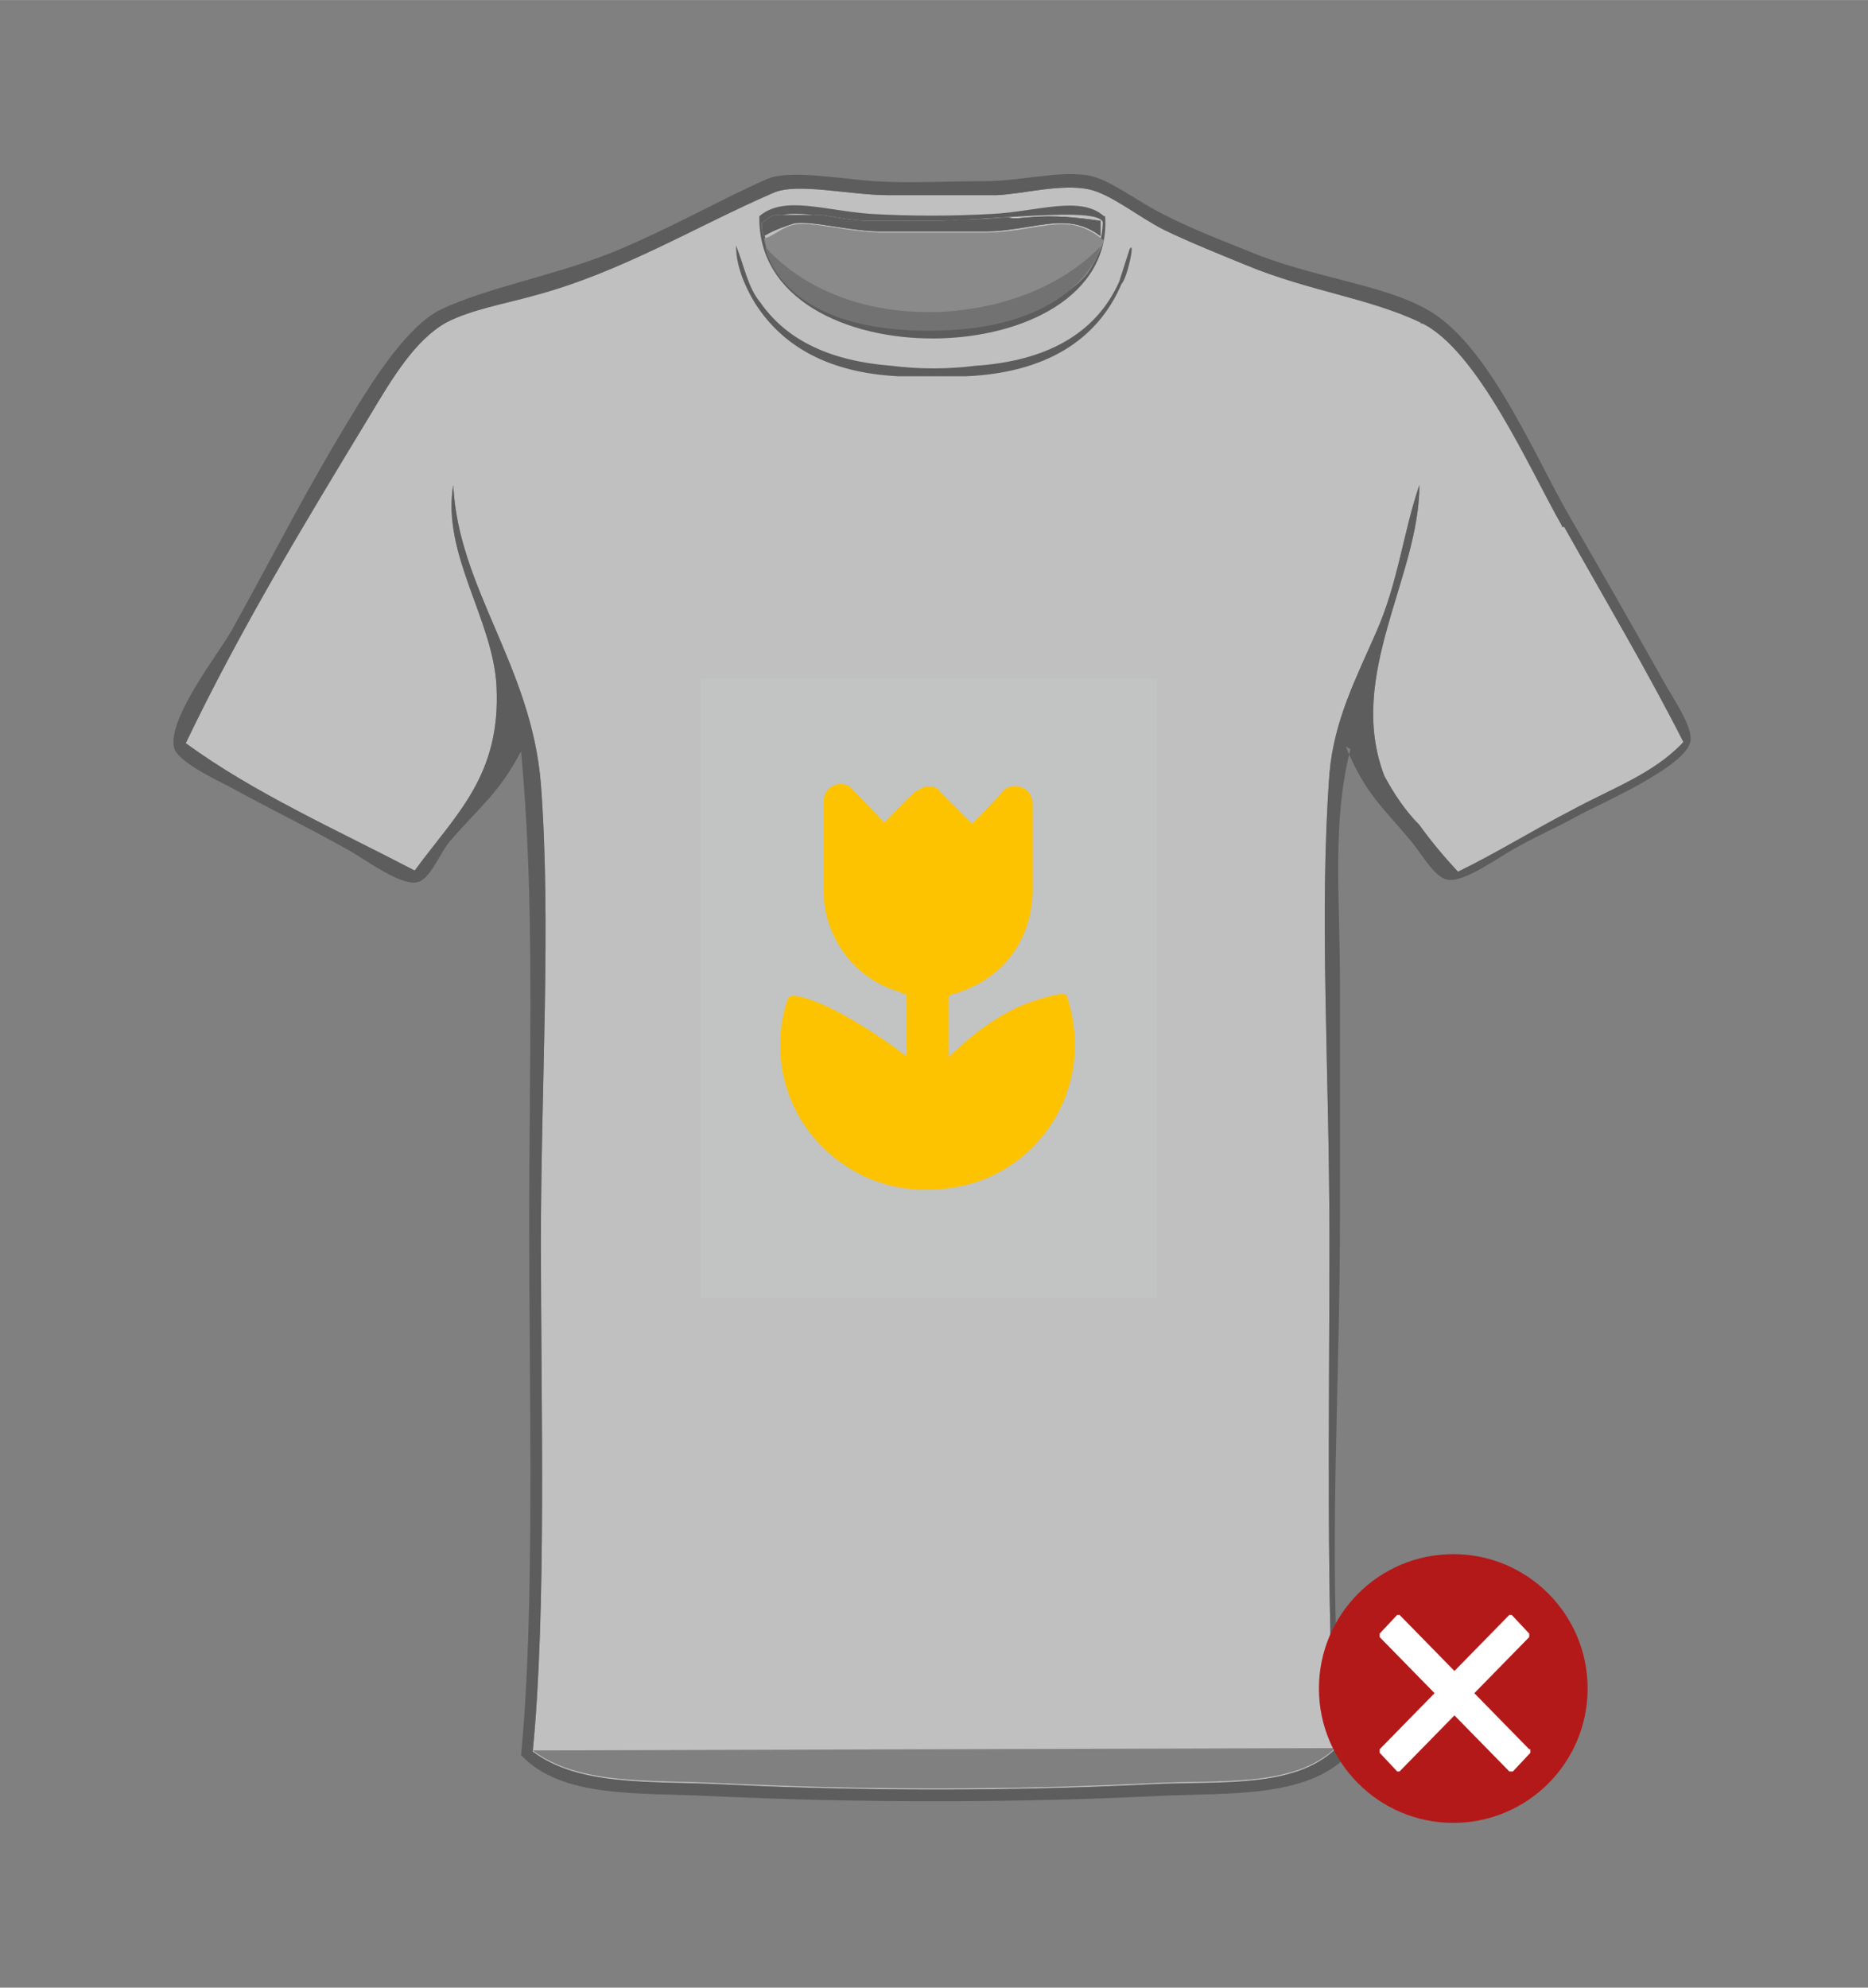
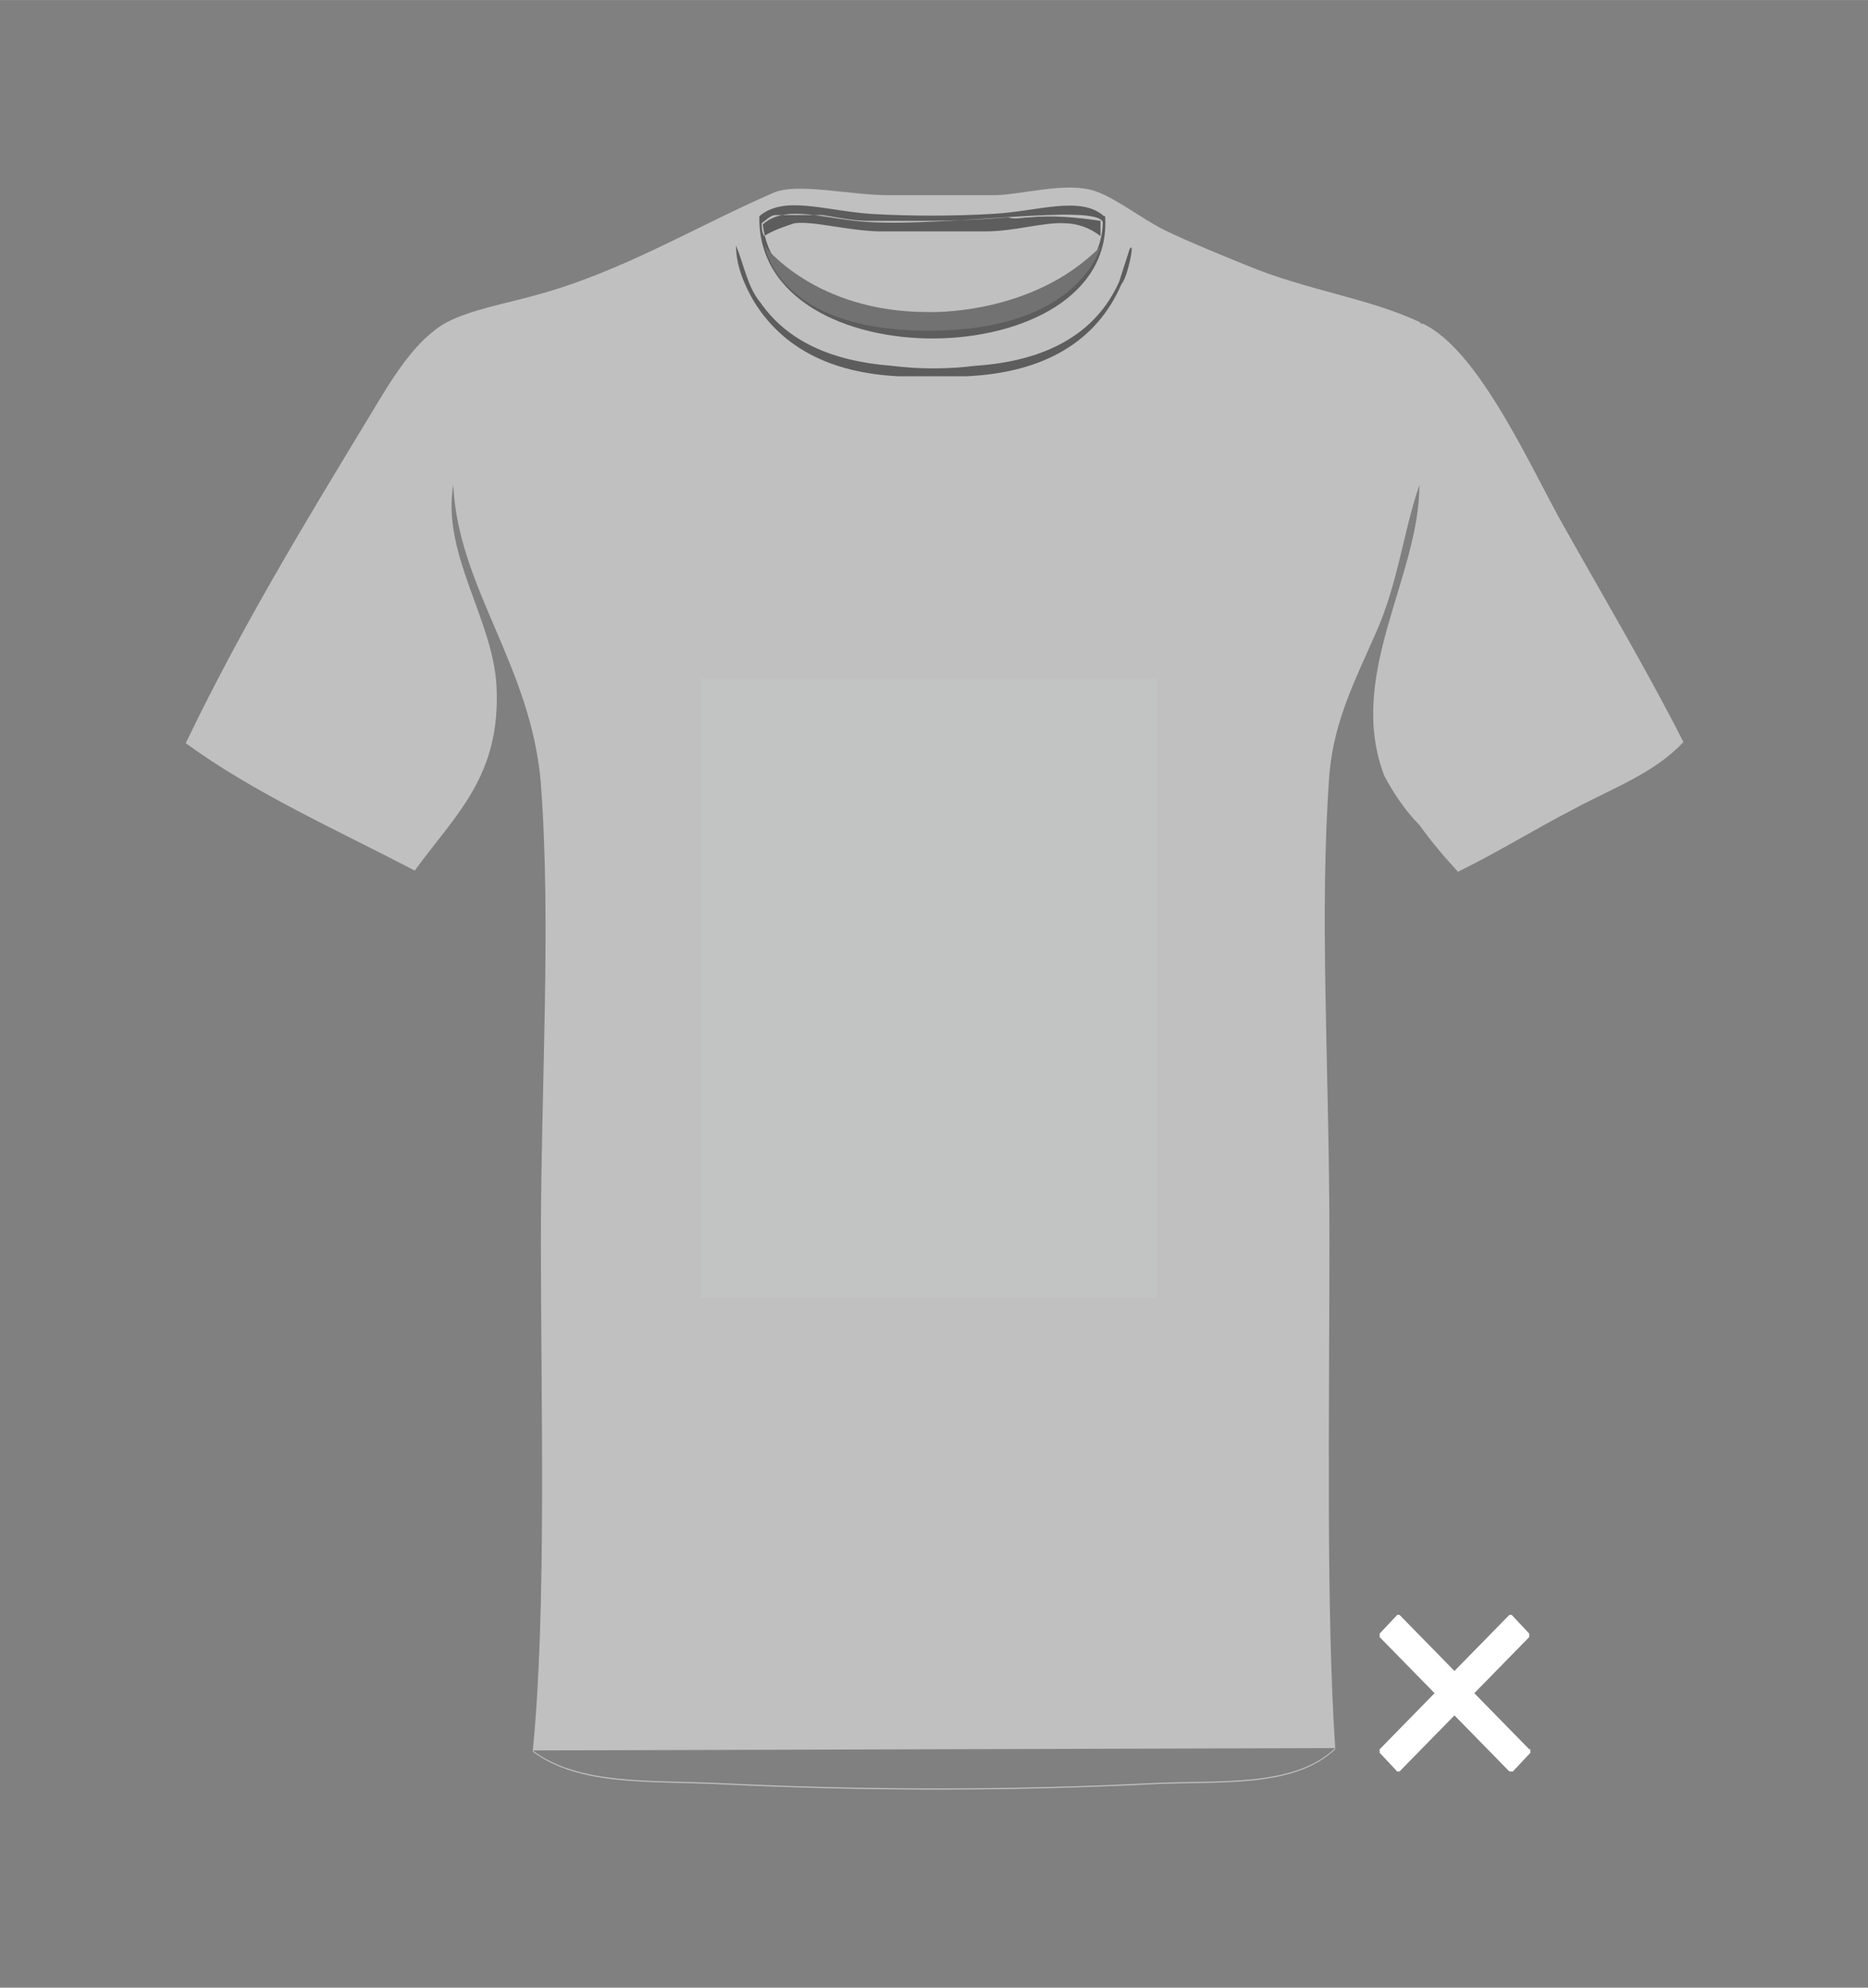
<svg xmlns="http://www.w3.org/2000/svg" width="56.4mm" height="60mm" version="1.1" viewBox="0 0 159.9 170.1">
  <rect x="0" y="0" width="159.9" height="170.1" fill="#808080" stroke="none" />
  <defs>
    <style>
      .cls-1 {
        fill: #fff;
      }

      .cls-1, .cls-2, .cls-3, .cls-4, .cls-5 {
        fill-rule: evenodd;
      }

      .cls-6 {
        fill: #c5c6c6;
        isolation: isolate;
      }

      .cls-6, .cls-7 {
        opacity: .5;
      }

      .cls-8 {
        fill: #b41919;
      }

      .cls-2 {
        fill: #646364;
      }

      .cls-3 {
        fill: #959394;
      }

      .cls-4 {
        fill: #3a3a39;
      }

      .cls-5 {
        fill: #fdc300;
      }
    </style>
  </defs>
  <g>
    <g id="Layer_1">
      <g id="Layer_1-2" data-name="Layer_1">
        <g id="Layer_1-2">
          <g id="DL">
            <g id="shirt" class="cls-7">
              <path id="achter" class="cls-1" d="M45.6,149.8c4,3,10.1,2.5,16.1,2.8,12.2.6,24.9.6,36.8,0,5.9-.3,12.2.4,15.8-3M121.6,27.6c-4.4-2.1-9.6-2.7-14.9-4.9-2.2-.9-4.7-1.9-7-3-2.2-1.1-4.6-3.1-6.5-3.5-2.4-.5-5.6.4-7.9.5h-9.3c-3.2,0-7.8-1.1-9.8-.2-6.7,2.9-13,6.8-20.5,8.8-2.5.7-5.4,1.2-7.5,2.3-2.7,1.5-4.7,4.9-6.5,7.9-5.7,9.4-11.1,18.3-15.8,28.1,5.9,4.3,12.9,7.4,19.6,10.9,3.5-4.8,7.4-8.1,7-15.8-.3-5.7-4.7-11.3-3.7-17.2.4,8.8,6.7,15.5,7.5,25.6.9,12,0,25.7,0,39.3s.5,31.4-.7,43.5c4,3,10.1,2.5,16.1,2.8,12.2.6,24.9.6,36.8,0,5.9-.3,12.2.4,15.8-3-.8-12.1-.5-28.6-.5-43.5s-.9-27.8,0-40c.4-4.6,2.3-8.2,4-12.1,1.9-4.3,2.3-8.5,3.7-12.6,0,7.9-6.3,16.3-3,24.9.8,1.5,1.8,3,3,4.2,1,1.4,2.1,2.7,3.3,4,3.3-1.6,6.5-3.6,9.8-5.3,3.3-1.8,7-3.1,9.5-5.8-3.1-6.1-6.6-12-10.2-18.4-2.7-4.7-7.2-15.1-12.1-17.4h-.2Z" />
-               <path class="cls-4" d="M72.5,26.7c4.3,1.3,8.8,1.5,13.2.5-4.4.8-8.9.7-13.2-.5ZM94.2,18.9c-2-.3-4.1-.5-6.1-.3-.6,0-1.2.2-1.8,0-2.4.2-4.8.3-7.3.3h-4.6c-1.4,0-2.7-.3-4-.5h-4c-.4,0-.8.4-1.2.7h0c0,.4,0,.7.2,1.1.8-.5,1.7-.8,2.6-1.1,1.7-.2,4.3.6,7.2.7h9.1c2.6,0,5-.8,6.8-.7,1.1,0,2.2.4,3.1,1.1v-1.4h0ZM115.6,64.1c-1.6,6.2-.9,12.9-.9,19.8v20.7c0,14-1,28.4,0,41.4,0,1.6.6,2.6.7,4.2-3.6,3.7-10.1,3.2-16.3,3.5-12.5.6-25.7.6-38.4,0-6.1-.3-12.6.2-16.1-3.5,1.2-12.1.7-30.7.7-45.4s.5-27.8-.7-40.5c-1.9,3.6-3.5,4.7-6.1,7.7-.9,1.1-1.7,3.3-2.8,3.5-1.4.3-4.4-1.9-5.6-2.6-3.9-2.2-6.3-3.3-10.5-5.6-1.6-.8-4.4-2.2-4.7-3.3-.6-2.5,3.9-8.2,4.9-10,4-7.2,6.4-12.1,10.7-19.1,1.6-2.6,4.4-7,7.2-8.4,4-1.9,9.7-2.9,14.7-4.9,4.9-2,9.4-4.6,13.3-6.3,1.9-.8,6.2,0,9.1.2,3,.2,6.4,0,9.5,0s6.2-.9,8.8-.5c1.9.3,4.3,2.3,6.8,3.5,2.4,1.2,5,2.2,7,3,5.2,2.2,11.3,2.8,15.1,4.9,5.3,2.8,9.2,12.3,12.3,17.7,2.6,4.5,5.3,9.2,8.1,14.2.9,1.6,2.5,3.9,2.3,5.1-.3,2.2-7.8,5.4-9.8,6.5-1.8,1-3.3,1.6-5.4,2.8-1.1.6-4,2.7-5.4,2.6-1.2,0-2.3-2.1-3.3-3.3-2.4-2.9-3.9-4-5.6-8.1l.4.2h0ZM133.7,45c-2.7-4.7-7.2-15.1-12.1-17.4-4.4-2.1-9.6-2.7-14.9-4.9-2.2-.9-4.7-1.9-7-3-2.2-1.1-4.6-3.1-6.5-3.5-2.4-.5-5.6.4-7.9.5h-9.3c-3.2,0-7.8-1.1-9.8-.2-6.7,2.9-13,6.8-20.5,8.8-2.5.7-5.4,1.2-7.5,2.3-2.7,1.5-4.7,4.9-6.5,7.9-5.7,9.4-11.1,18.3-15.8,28.1,5.9,4.3,12.9,7.4,19.6,10.9,3.5-4.8,7.4-8.1,7-15.8-.3-5.7-4.7-11.3-3.7-17.2.4,8.8,6.7,15.5,7.5,25.6.9,12,0,25.7,0,39.3s.5,31.4-.7,43.5c4,3,10.1,2.5,16.1,2.8,12.2.6,24.9.6,36.8,0,5.9-.3,12.2.4,15.8-3-.8-12.1-.5-28.6-.5-43.5s-.9-27.8,0-40c.4-4.6,2.3-8.2,4-12.1,1.9-4.3,2.3-8.5,3.7-12.6,0,7.9-6.3,16.3-3,24.9.8,1.5,1.8,3,3,4.2,1,1.4,2.1,2.7,3.3,4,3.3-1.6,6.5-3.6,9.8-5.3,3.3-1.8,7-3.1,9.5-5.8-3.1-6.1-6.6-12-10.2-18.4h-.2Z" />
              <path id="Shape_1_copy" class="cls-4" d="M96.7,21.3c-.3.9-.6,1.9-.9,2.8-2,4.5-6.3,6.8-12.3,7.2-2.4.3-4.8.3-7.2,0-5.1-.4-8.9-2.1-11.2-5.4-1.1-1.3-1.4-3.2-2.1-4.9,0,1.7.7,3.4,1.6,4.9,2.4,3.8,6.4,6,12.3,6.3h5.8c6.7-.3,11.2-3,13.3-7.9.5-.5,1.2-3.8.7-3ZM72.5,26.7c4.3,1.3,8.8,1.5,13.2.5-4.4.8-8.9.7-13.2-.5ZM94.2,18.9c-2-.3-4.1-.5-6.1-.3-.6,0-1.2.2-1.8,0-2.4.2-4.8.3-7.3.3h-4.6c-1.4,0-2.7-.3-4-.5h-4c-.4,0-.8.4-1.2.7h0c0,.4,0,.7.2,1.1.8-.5,1.7-.8,2.6-1.1,1.7-.2,4.3.6,7.2.7h9.1c2.6,0,5-.8,6.8-.7,1.1,0,2.2.4,3.1,1.1v-1.4h0ZM94.6,18.5c.9,13.7-29.9,14.2-29.6,0,2.1-1.8,5.5-.5,9.5-.2,3.5.2,7,.2,10.5,0,3.8-.2,7.5-1.6,9.5.2h0ZM74.4,19c-3.7-.2-7.1-1.6-9.1.2,1.2,11.7,28.9,11.3,29.1-.2-.6-1.6-13.1.4-20,0h0Z" />
-               <path id="achter_copy" class="cls-3" d="M65.3,20.4c.7,0,1.6-1,2.8-1.2,1.7-.2,4.3.6,7.2.7h9.1c2.6,0,5-.8,6.8-.7,1.2,0,2.4.6,3.3,1.4-.4,1-.8,1.9-1.4,2.8-4.8,6-22.2,5.3-26.3,0-.7-.9-1.2-1.9-1.4-3h0Z" />
              <path id="achter_copy_2" class="cls-2" d="M65.5,21.1s4.3,5.6,13.9,5.6c0,0,8.9.4,14.8-5.6,0,0-1.7,7.2-14.7,7.2s-14-7.2-14-7.2Z" />
            </g>
            <rect id="incorrect_1" class="cls-6" x="60" y="58.1" width="39" height="53" />
-             <circle id="Aai_over_de_rode_bol" class="cls-8" cx="124.4" cy="144.5" r="11.5" />
-             <path id="no-2" class="cls-1" d="M130.9,149.7l-4.7-4.8,4.7-4.8v-.3h0l-1.5-1.6h-.2l-4.7,4.8-4.7-4.8h-.2l-1.5,1.6v.3h0l4.7,4.8-4.7,4.8v.3h0l1.5,1.6h.2l4.7-4.8,4.7,4.8h.3l1.5-1.6v-.3h0Z" />
+             <path id="no-2" class="cls-1" d="M130.9,149.7l-4.7-4.8,4.7-4.8v-.3h0l-1.5-1.6h-.2l-4.7,4.8-4.7-4.8h-.2l-1.5,1.6v.3h0l4.7,4.8-4.7,4.8v.3l1.5,1.6h.2l4.7-4.8,4.7,4.8h.3l1.5-1.6v-.3h0Z" />
            <g id="Ronde_vormen">
-               <path class="cls-5" d="M75.6,70.5s1.8-1.9,2.7-2.7c.3-.2.6-.4,1-.5.5,0,.9,0,1.2.5l2.7,2.7s1.7-1.7,2.5-2.6c.4-.6,1.1-.8,1.8-.5.7.3.9.9.9,1.6v7c0,4.5-2.6,7.9-6.9,9.1,0,0-.2,0-.3.2v5.2s3.2-3.4,6.9-4.7,3.2-.5,3.3-.3h0c2.4,7.6-2.5,14.9-9.6,16.1-3.5.6-6.9,0-9.8-2.1-3.3-2.3-5.3-6.2-5.2-10.2,0-1.3.2-2.5.6-3.7,0-.2.3-.4.5-.4h0c3.5.4,9.7,5.2,9.7,5.2v-5.3c-.2,0-.3,0-.5-.2-3.8-1-6.5-4.5-6.6-8.5v-7.8c0-.8.6-1.5,1.4-1.5s.8.2,1.1.5c.9.9,2.7,2.8,2.7,2.8h0Z" />
-             </g>
+               </g>
          </g>
        </g>
      </g>
    </g>
  </g>
</svg>